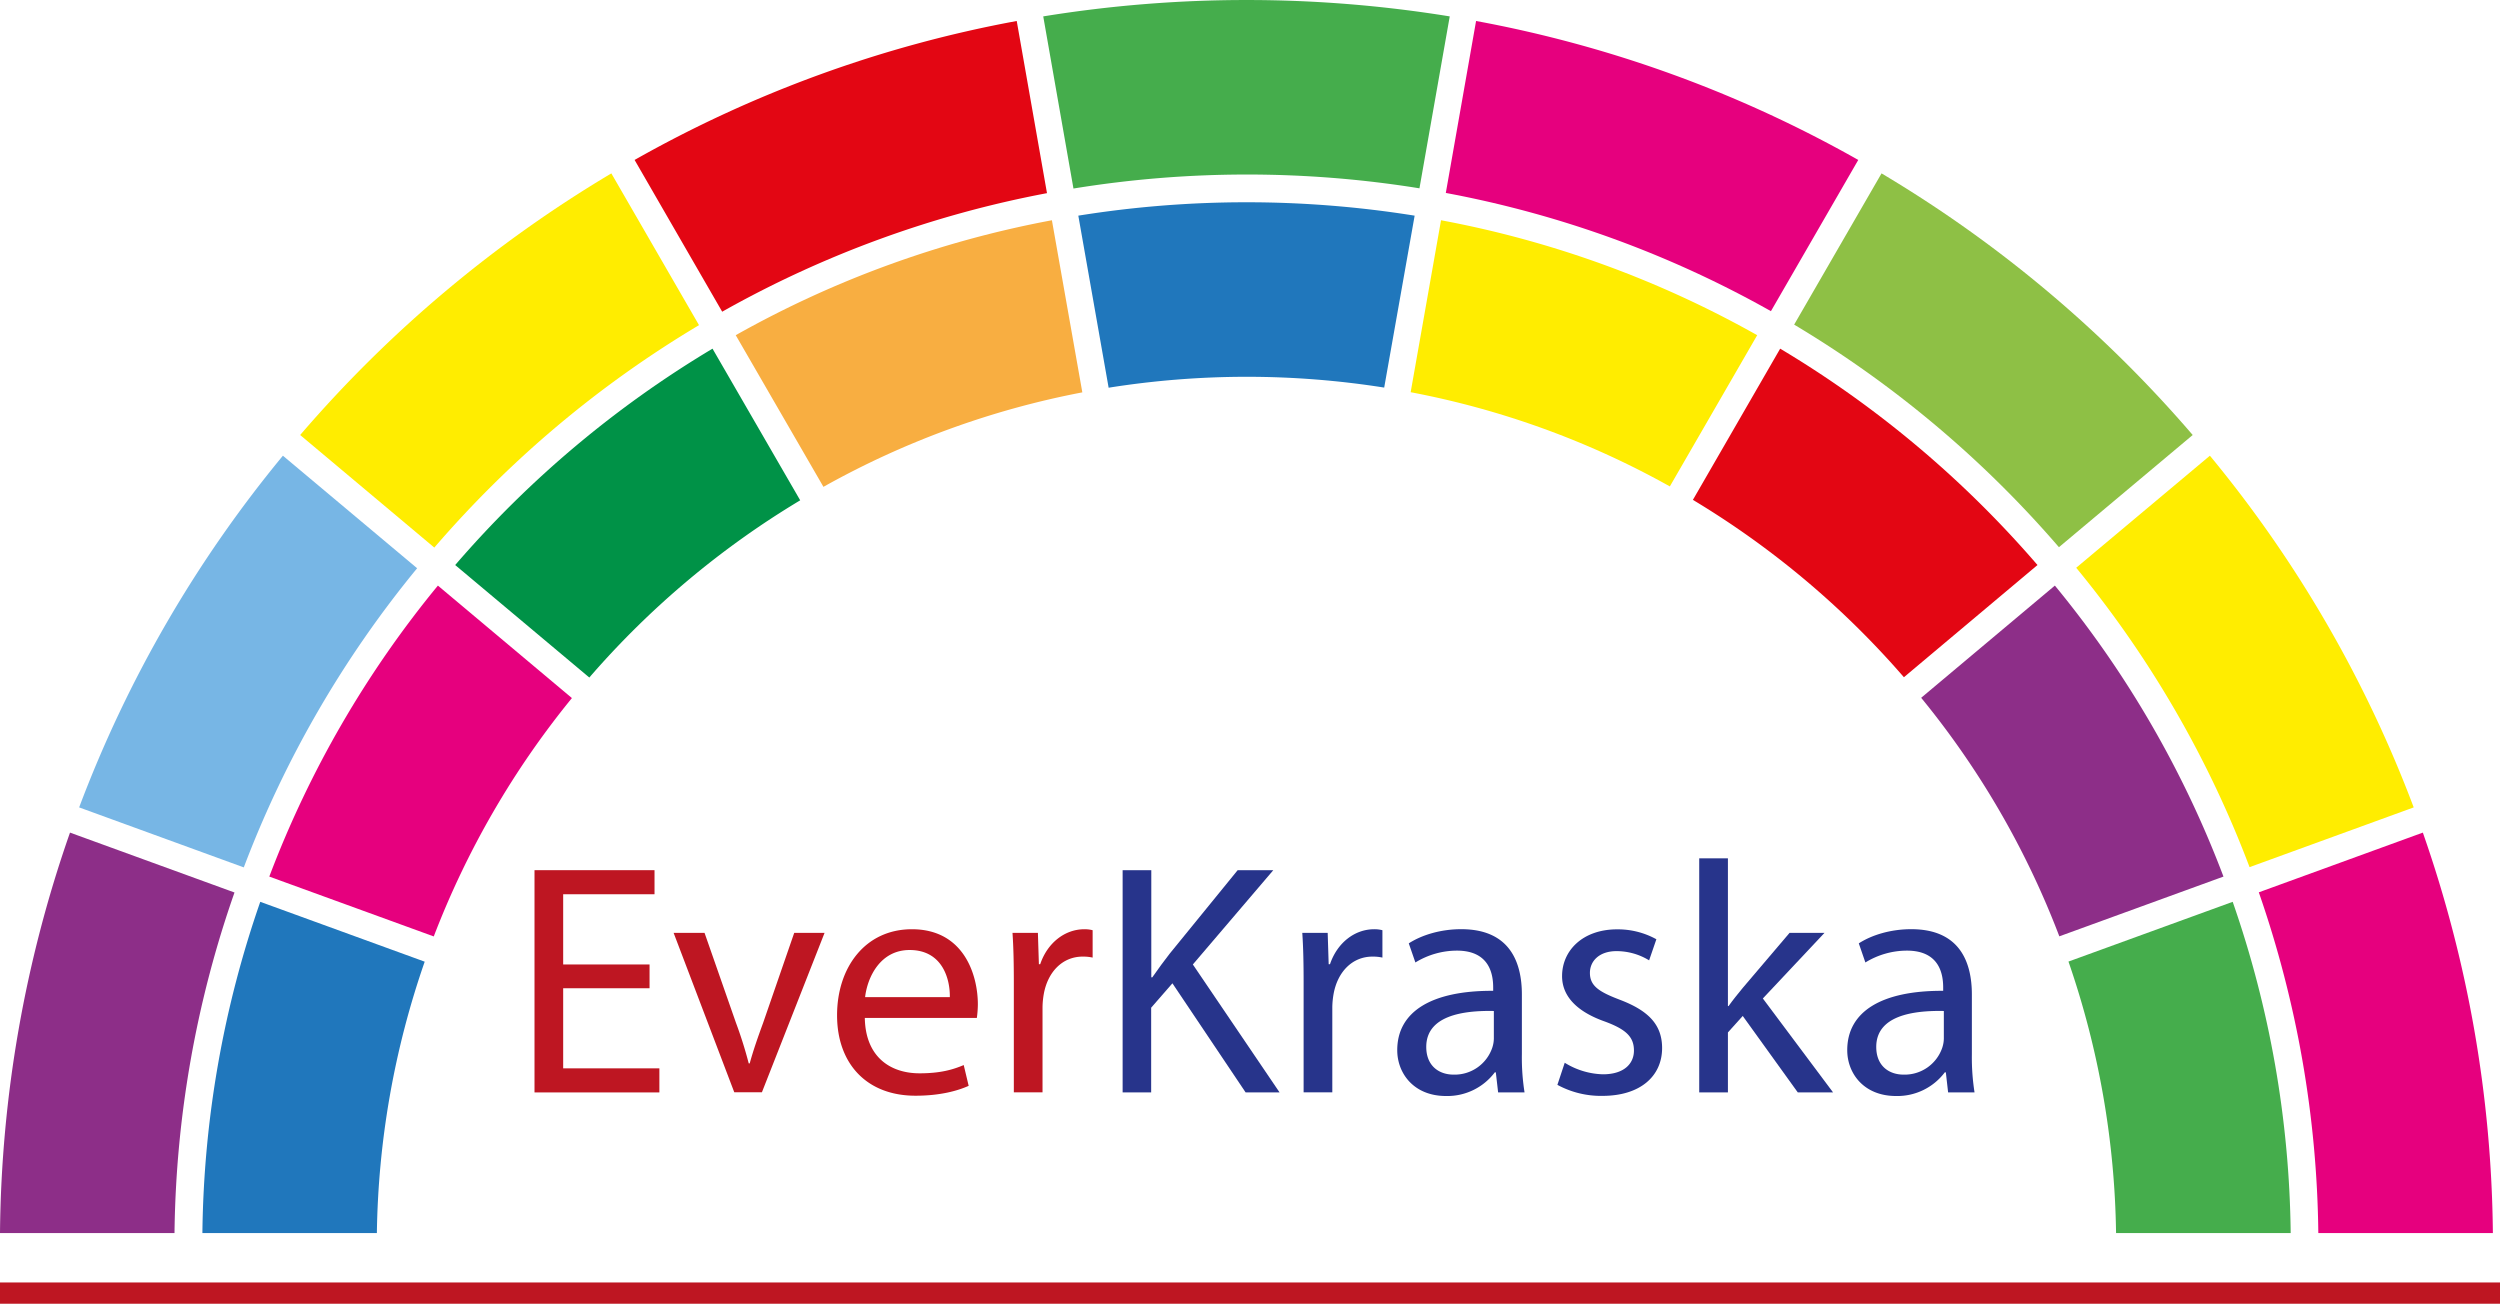
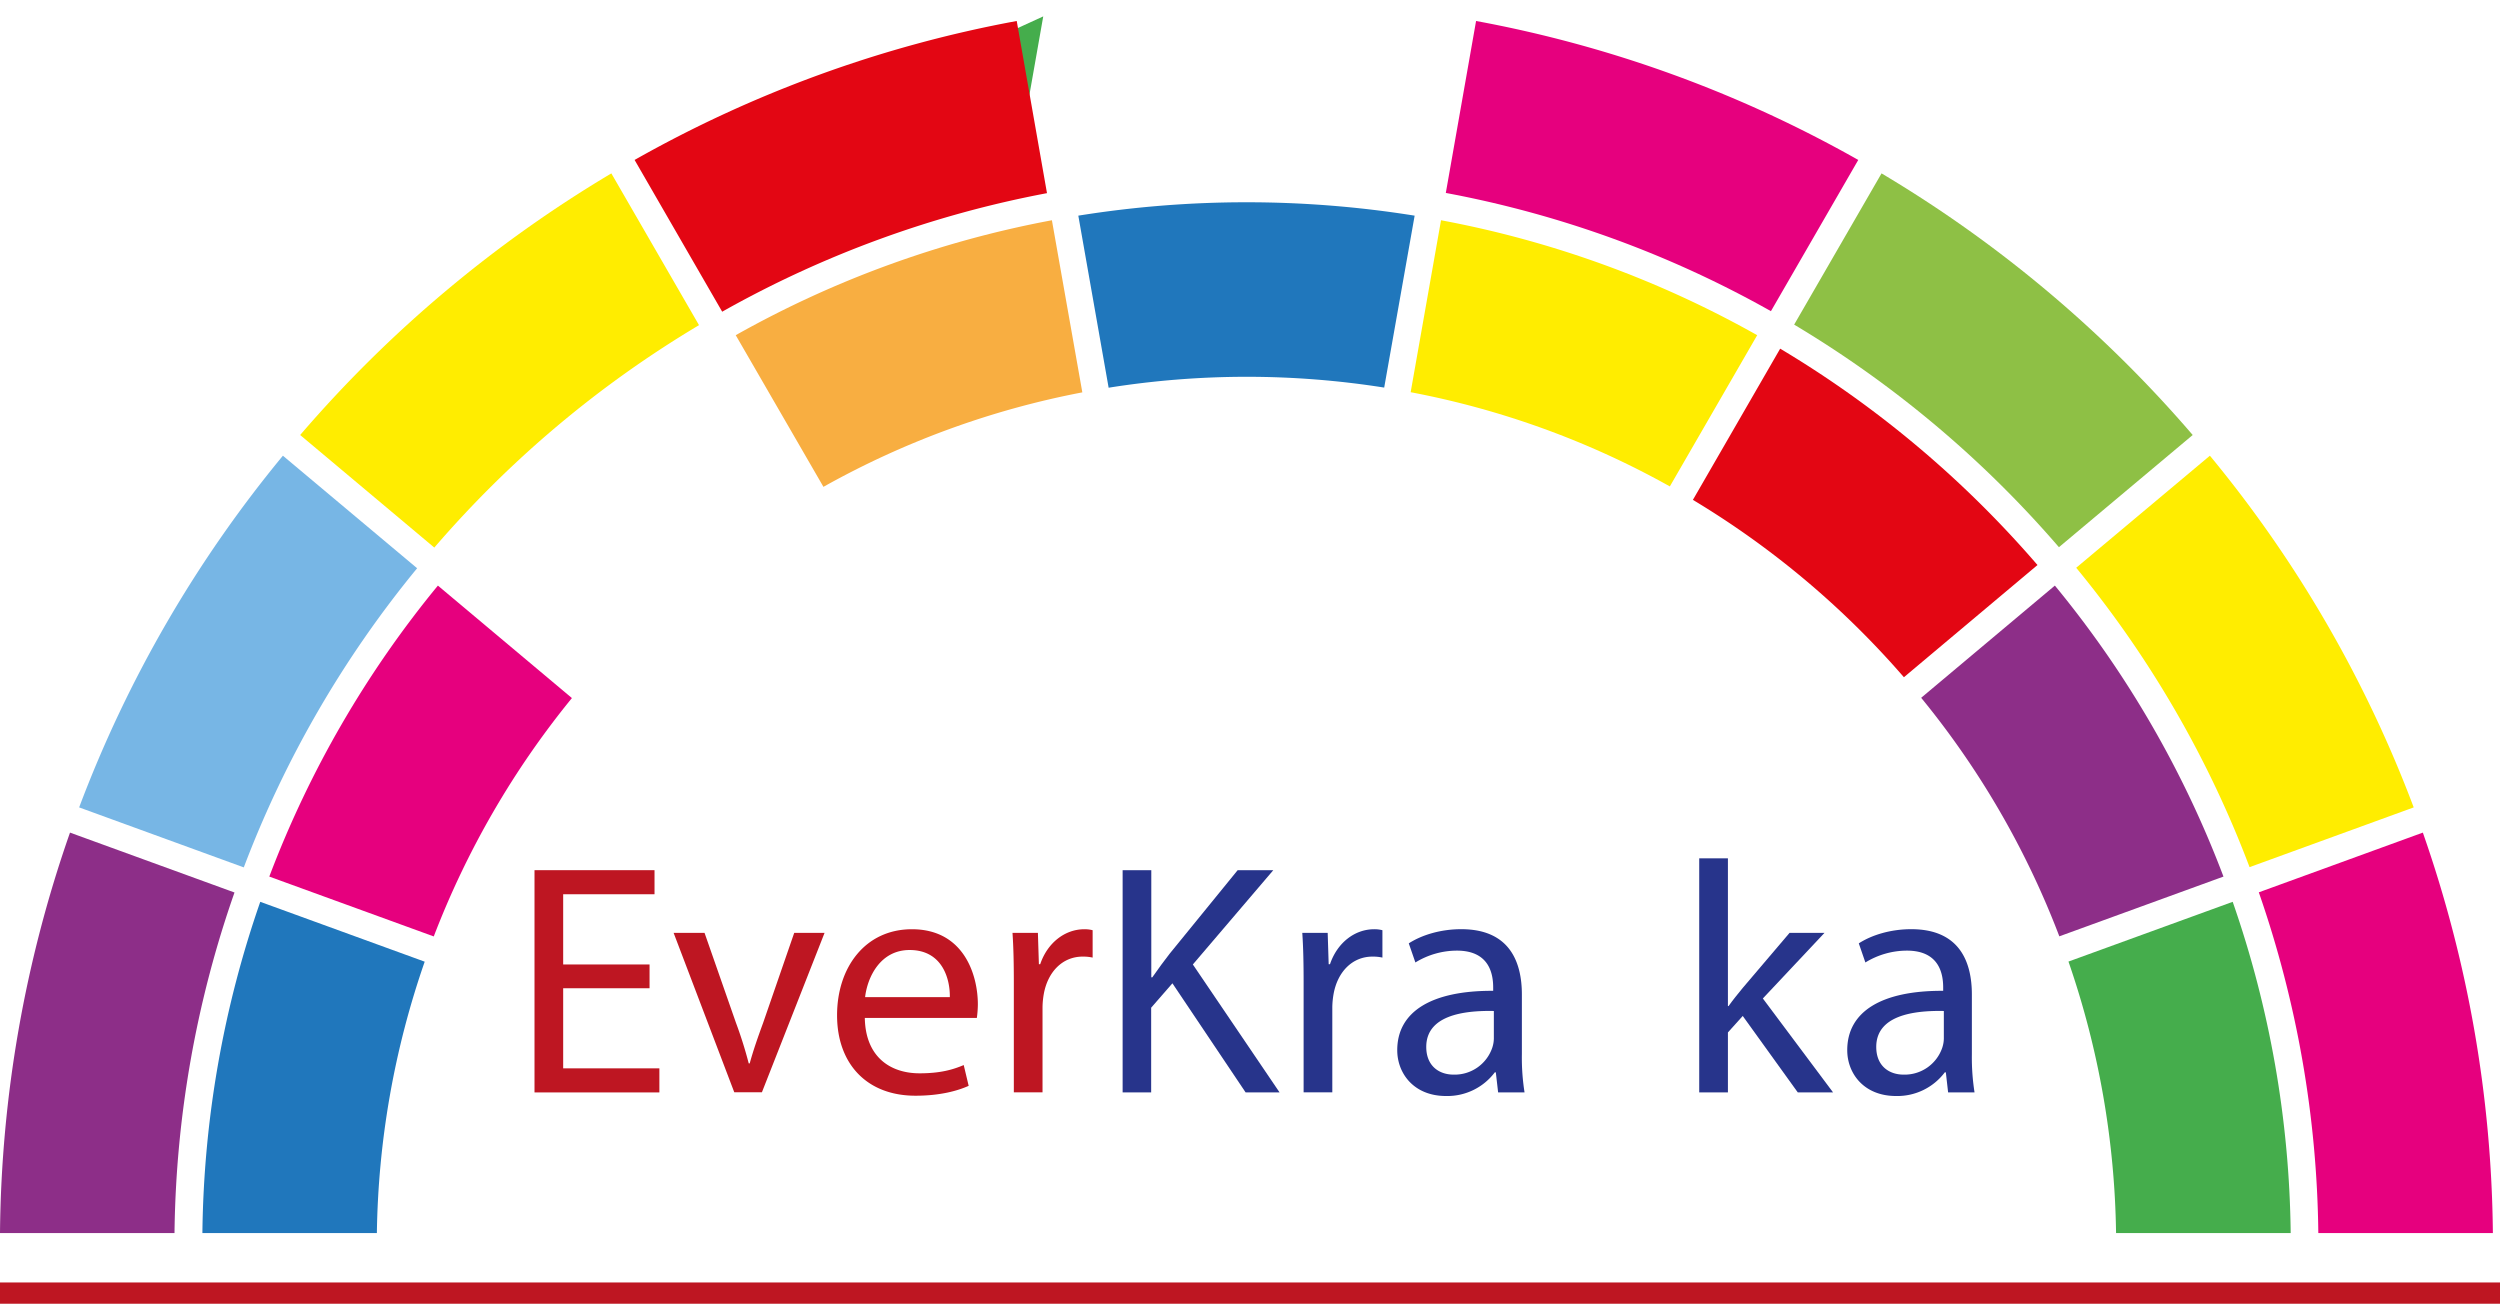
<svg xmlns="http://www.w3.org/2000/svg" id="Слой_1" data-name="Слой 1" viewBox="0 0 940.96 490.71">
  <defs>
    <style>.cls-1{fill:#ffed00;}.cls-2{fill:#45ad4c;}.cls-3{fill:#e30613;}.cls-4{fill:#e6007e;}.cls-5{fill:#8ec045;}.cls-6{fill:#8d2e88;}.cls-7{fill:#77b6e5;}.cls-8{fill:#009247;}.cls-9{fill:#2077bc;}.cls-10{fill:#f8ae41;}.cls-11,.cls-13{fill:#be1622;}.cls-12{fill:#27348b;}.cls-13{stroke:#be1622;stroke-miterlimit:10;stroke-width:8px;}</style>
  </defs>
  <title>логотип</title>
  <path class="cls-1" d="M880.52,578.86a399.4,399.4,0,0,0-65.25-112.68L865.59,424A464.5,464.5,0,0,1,942.3,556.37Z" transform="translate(-33.82 -252.48)" />
-   <path class="cls-2" d="M426.48,258.65a477.66,477.66,0,0,1,153,0l-11.4,64.71a407.81,407.81,0,0,0-130.23.08Z" transform="translate(-33.82 -252.48)" />
+   <path class="cls-2" d="M426.48,258.65l-11.4,64.71a407.81,407.81,0,0,0-130.23.08Z" transform="translate(-33.82 -252.48)" />
  <path class="cls-3" d="M272.67,312.68a462.38,462.38,0,0,1,143.83-52.3l11.39,64.8A399.86,399.86,0,0,0,305.64,369.8Z" transform="translate(-33.82 -252.48)" />
  <path class="cls-4" d="M906.4,716.59A403.73,403.73,0,0,0,884,588.34l61.74-22.48a469.25,469.25,0,0,1,26.36,150.73Z" transform="translate(-33.82 -252.48)" />
  <path class="cls-5" d="M808.77,458.44a407.09,407.09,0,0,0-99.66-83.78L742,317.74a473.45,473.45,0,0,1,117.12,98.47Z" transform="translate(-33.82 -252.48)" />
  <path class="cls-4" d="M700.37,369.6A397.89,397.89,0,0,0,578,325.1l11.39-64.72a462.86,462.86,0,0,1,143.85,52.3Z" transform="translate(-33.82 -252.48)" />
  <path class="cls-1" d="M146.8,416.21a473.69,473.69,0,0,1,117.12-98.47l33,57.12a404.77,404.77,0,0,0-99.63,83.72Z" transform="translate(-33.82 -252.48)" />
  <path class="cls-6" d="M33.82,716.59A468.42,468.42,0,0,1,60.17,565.86l61.91,22.54A401.64,401.64,0,0,0,99.5,716.59Z" transform="translate(-33.82 -252.48)" />
  <path class="cls-7" d="M63.61,556.37A465,465,0,0,1,140.3,424l50.52,42.36a400.55,400.55,0,0,0-65.24,112.59Z" transform="translate(-33.82 -252.48)" />
  <path class="cls-2" d="M830.27,716.59A325.87,325.87,0,0,0,812.36,614.4l61.81-22.49A392,392,0,0,1,896,716.59Z" transform="translate(-33.82 -252.48)" />
-   <path class="cls-8" d="M205.15,465.15A395.84,395.84,0,0,1,302,383.71L335,440.79a328.29,328.29,0,0,0-79.37,66.7Z" transform="translate(-33.82 -252.48)" />
  <path class="cls-4" d="M135.18,582.41a389.33,389.33,0,0,1,63.46-109.52l50.44,42.33a327.12,327.12,0,0,0-52,89.72Z" transform="translate(-33.82 -252.48)" />
  <path class="cls-9" d="M110,716.59a392.42,392.42,0,0,1,21.78-124.68l61.89,22.53a324.87,324.87,0,0,0-18,102.15Z" transform="translate(-33.82 -252.48)" />
  <path class="cls-1" d="M662.32,435.56a323.23,323.23,0,0,0-97.55-35.46l11.43-64.72a387.45,387.45,0,0,1,119,43.26Z" transform="translate(-33.82 -252.48)" />
  <path class="cls-9" d="M439.68,333.65a400,400,0,0,1,126.59,0l-11.46,64.71a331.26,331.26,0,0,0-103.72.05Z" transform="translate(-33.82 -252.48)" />
  <path class="cls-6" d="M808.92,604.9a323.18,323.18,0,0,0-52-89.78l50.32-42.23A387.86,387.86,0,0,1,870.7,582.41Z" transform="translate(-33.82 -252.48)" />
  <path class="cls-3" d="M750.42,507.38A329.44,329.44,0,0,0,671,440.62l32.85-56.91a395.33,395.33,0,0,1,96.85,81.44Z" transform="translate(-33.82 -252.48)" />
  <path class="cls-10" d="M310.74,378.64a387.73,387.73,0,0,1,119-43.26l11.45,64.78a323.56,323.56,0,0,0-97.44,35.56Z" transform="translate(-33.82 -252.48)" />
  <path class="cls-11" d="M278.3,624.44H245.79v30.15H282v9.06H235V580h45.17v9.06H245.79v26.43H278.3Z" transform="translate(-33.82 -252.48)" />
  <path class="cls-11" d="M299,603.6l11.79,33.75a155.86,155.86,0,0,1,4.84,15.38H316c1.36-5,3.1-9.92,5.09-15.38l11.66-33.75h11.42l-23.58,60H310.19l-22.83-60Z" transform="translate(-33.82 -252.48)" />
  <path class="cls-11" d="M359.32,635.61c.25,14.77,9.68,20.85,20.6,20.85,7.82,0,12.54-1.37,16.63-3.11l1.86,7.82c-3.85,1.74-10.42,3.72-20,3.72-18.48,0-29.53-12.16-29.53-30.27s10.67-32.39,28.17-32.39c19.6,0,24.82,17.25,24.82,28.29a39.89,39.89,0,0,1-.38,5.09Zm32-7.82c.12-6.95-2.86-17.74-15.14-17.74-11,0-15.88,10.17-16.75,17.74Z" transform="translate(-33.82 -252.48)" />
  <path class="cls-11" d="M415.41,622.33c0-7.07-.12-13.15-.5-18.73h9.56l.37,11.78h.5c2.73-8.06,9.3-13.15,16.62-13.15a11.79,11.79,0,0,1,3.11.37v10.3a16.39,16.39,0,0,0-3.73-.37c-7.69,0-13.15,5.83-14.64,14a30.63,30.63,0,0,0-.49,5.09v32h-10.8Z" transform="translate(-33.82 -252.48)" />
  <path class="cls-12" d="M456.36,580h10.79v40.33h.38c2.23-3.23,4.46-6.21,6.57-8.94L499.66,580h13.41l-30.28,35.49,32.63,48.14H502.64L475.1,622.58l-8,9.18v31.89H456.36Z" transform="translate(-33.82 -252.48)" />
  <path class="cls-12" d="M524.48,622.33c0-7.07-.12-13.15-.5-18.73h9.56l.37,11.78h.5c2.73-8.06,9.3-13.15,16.62-13.15a11.79,11.79,0,0,1,3.11.37v10.3a16.39,16.39,0,0,0-3.73-.37c-7.69,0-13.15,5.83-14.64,14a30.63,30.63,0,0,0-.49,5.09v32h-10.8Z" transform="translate(-33.82 -252.48)" />
  <path class="cls-12" d="M597.69,663.65l-.87-7.57h-.37A22.36,22.36,0,0,1,578.08,665c-12.16,0-18.36-8.56-18.36-17.25,0-14.52,12.91-22.46,36.11-22.34v-1.24c0-5-1.37-13.89-13.65-13.89a29.89,29.89,0,0,0-15.63,4.46l-2.49-7.19c5-3.23,12.16-5.34,19.73-5.34,18.37,0,22.84,12.53,22.84,24.57v22.46a84,84,0,0,0,1,14.39ZM596.08,633c-11.91-.25-25.44,1.87-25.44,13.53,0,7.07,4.72,10.42,10.3,10.42a14.94,14.94,0,0,0,14.52-10.05,11.49,11.49,0,0,0,.62-3.47Z" transform="translate(-33.82 -252.48)" />
-   <path class="cls-12" d="M622.76,652.48a28.58,28.58,0,0,0,14.39,4.35c7.94,0,11.66-4,11.66-8.94,0-5.21-3.1-8.06-11.16-11-10.8-3.85-15.89-9.8-15.89-17,0-9.68,7.82-17.62,20.73-17.62A30,30,0,0,1,657.25,606l-2.73,7.94a23.46,23.46,0,0,0-12.28-3.47c-6.46,0-10,3.72-10,8.19,0,5,3.59,7.2,11.41,10.17,10.43,4,15.76,9.19,15.76,18.12,0,10.55-8.19,18-22.46,18A34.27,34.27,0,0,1,620,660.8Z" transform="translate(-33.82 -252.48)" />
  <path class="cls-12" d="M684.18,631.14h.25c1.49-2.11,3.59-4.71,5.33-6.82l17.62-20.72h13.15l-23.2,24.69,26.43,35.36H710.48l-20.72-28.78-5.58,6.2v22.58h-10.8v-88.1h10.8Z" transform="translate(-33.82 -252.48)" />
  <path class="cls-12" d="M767.06,663.65l-.86-7.57h-.38A22.35,22.35,0,0,1,747.46,665c-12.16,0-18.37-8.56-18.37-17.25,0-14.52,12.91-22.46,36.11-22.34v-1.24c0-5-1.36-13.89-13.65-13.89a29.91,29.91,0,0,0-15.63,4.46l-2.48-7.19c5-3.23,12.16-5.34,19.73-5.34,18.36,0,22.83,12.53,22.83,24.57v22.46a85,85,0,0,0,1,14.39ZM765.45,633c-11.91-.25-25.44,1.87-25.44,13.53,0,7.07,4.72,10.42,10.3,10.42a14.94,14.94,0,0,0,14.52-10.05,11.49,11.49,0,0,0,.62-3.47Z" transform="translate(-33.82 -252.48)" />
  <line class="cls-13" y1="486.71" x2="940.96" y2="486.71" />
</svg>